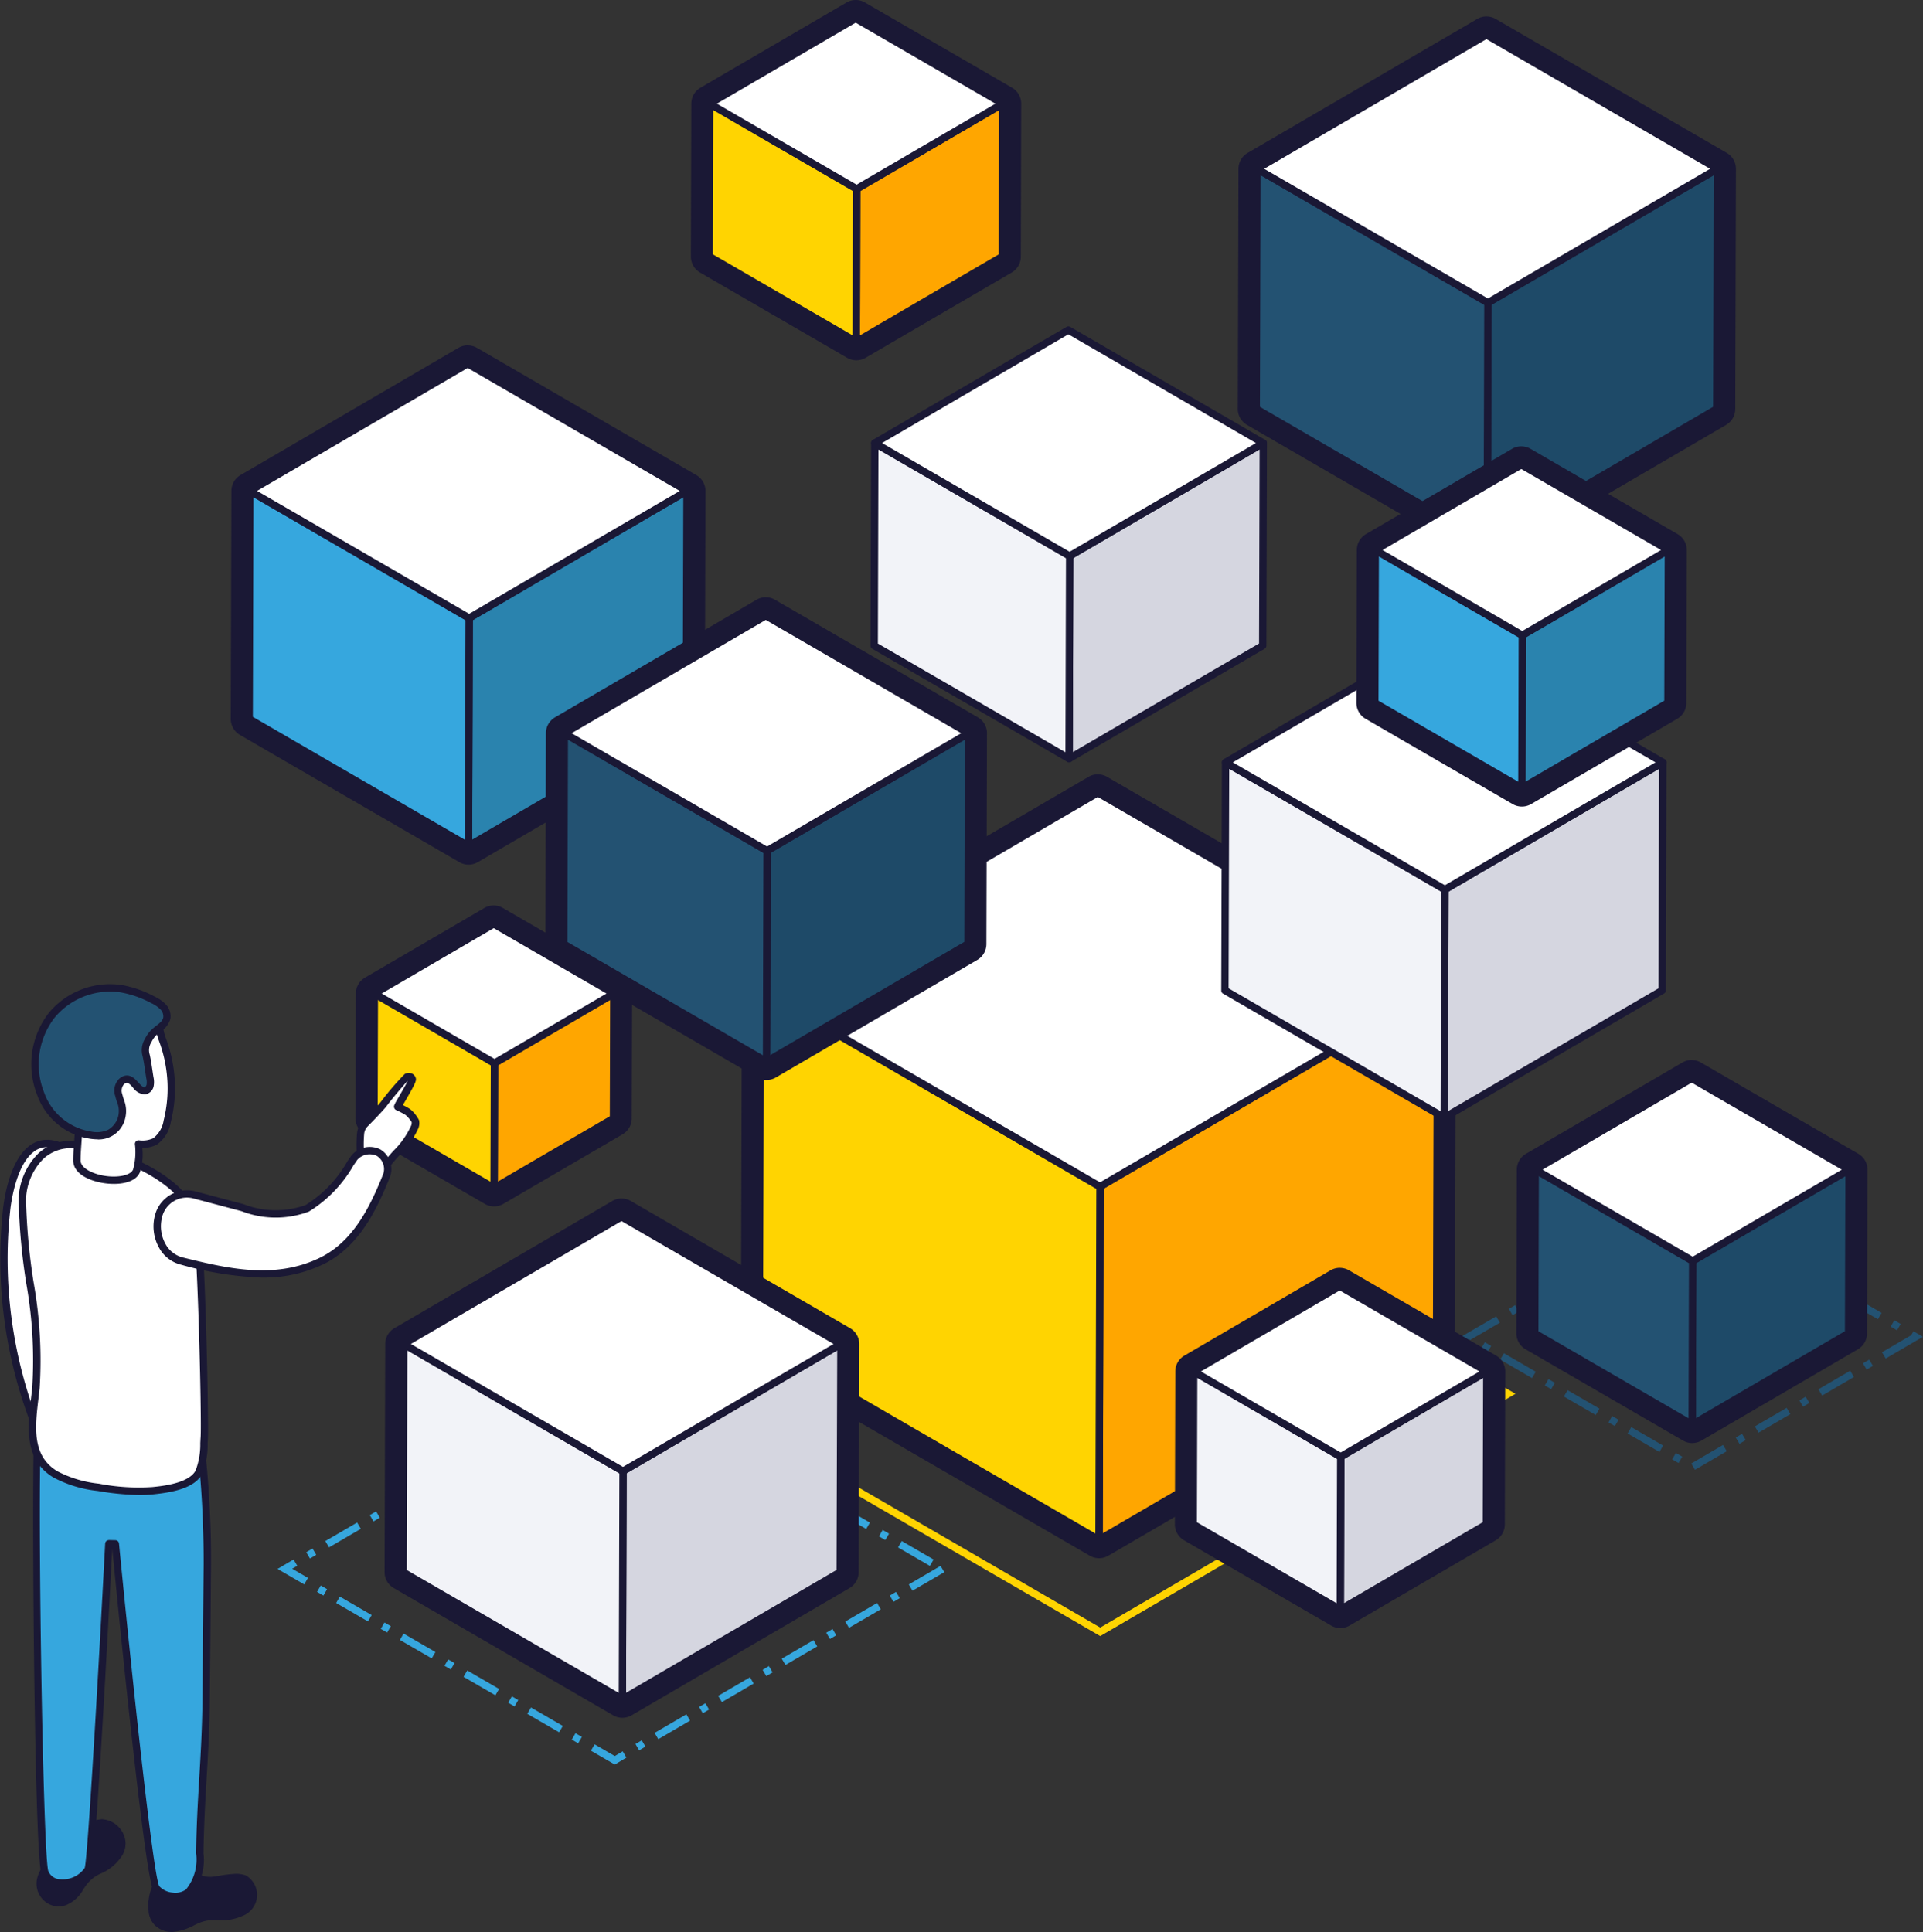
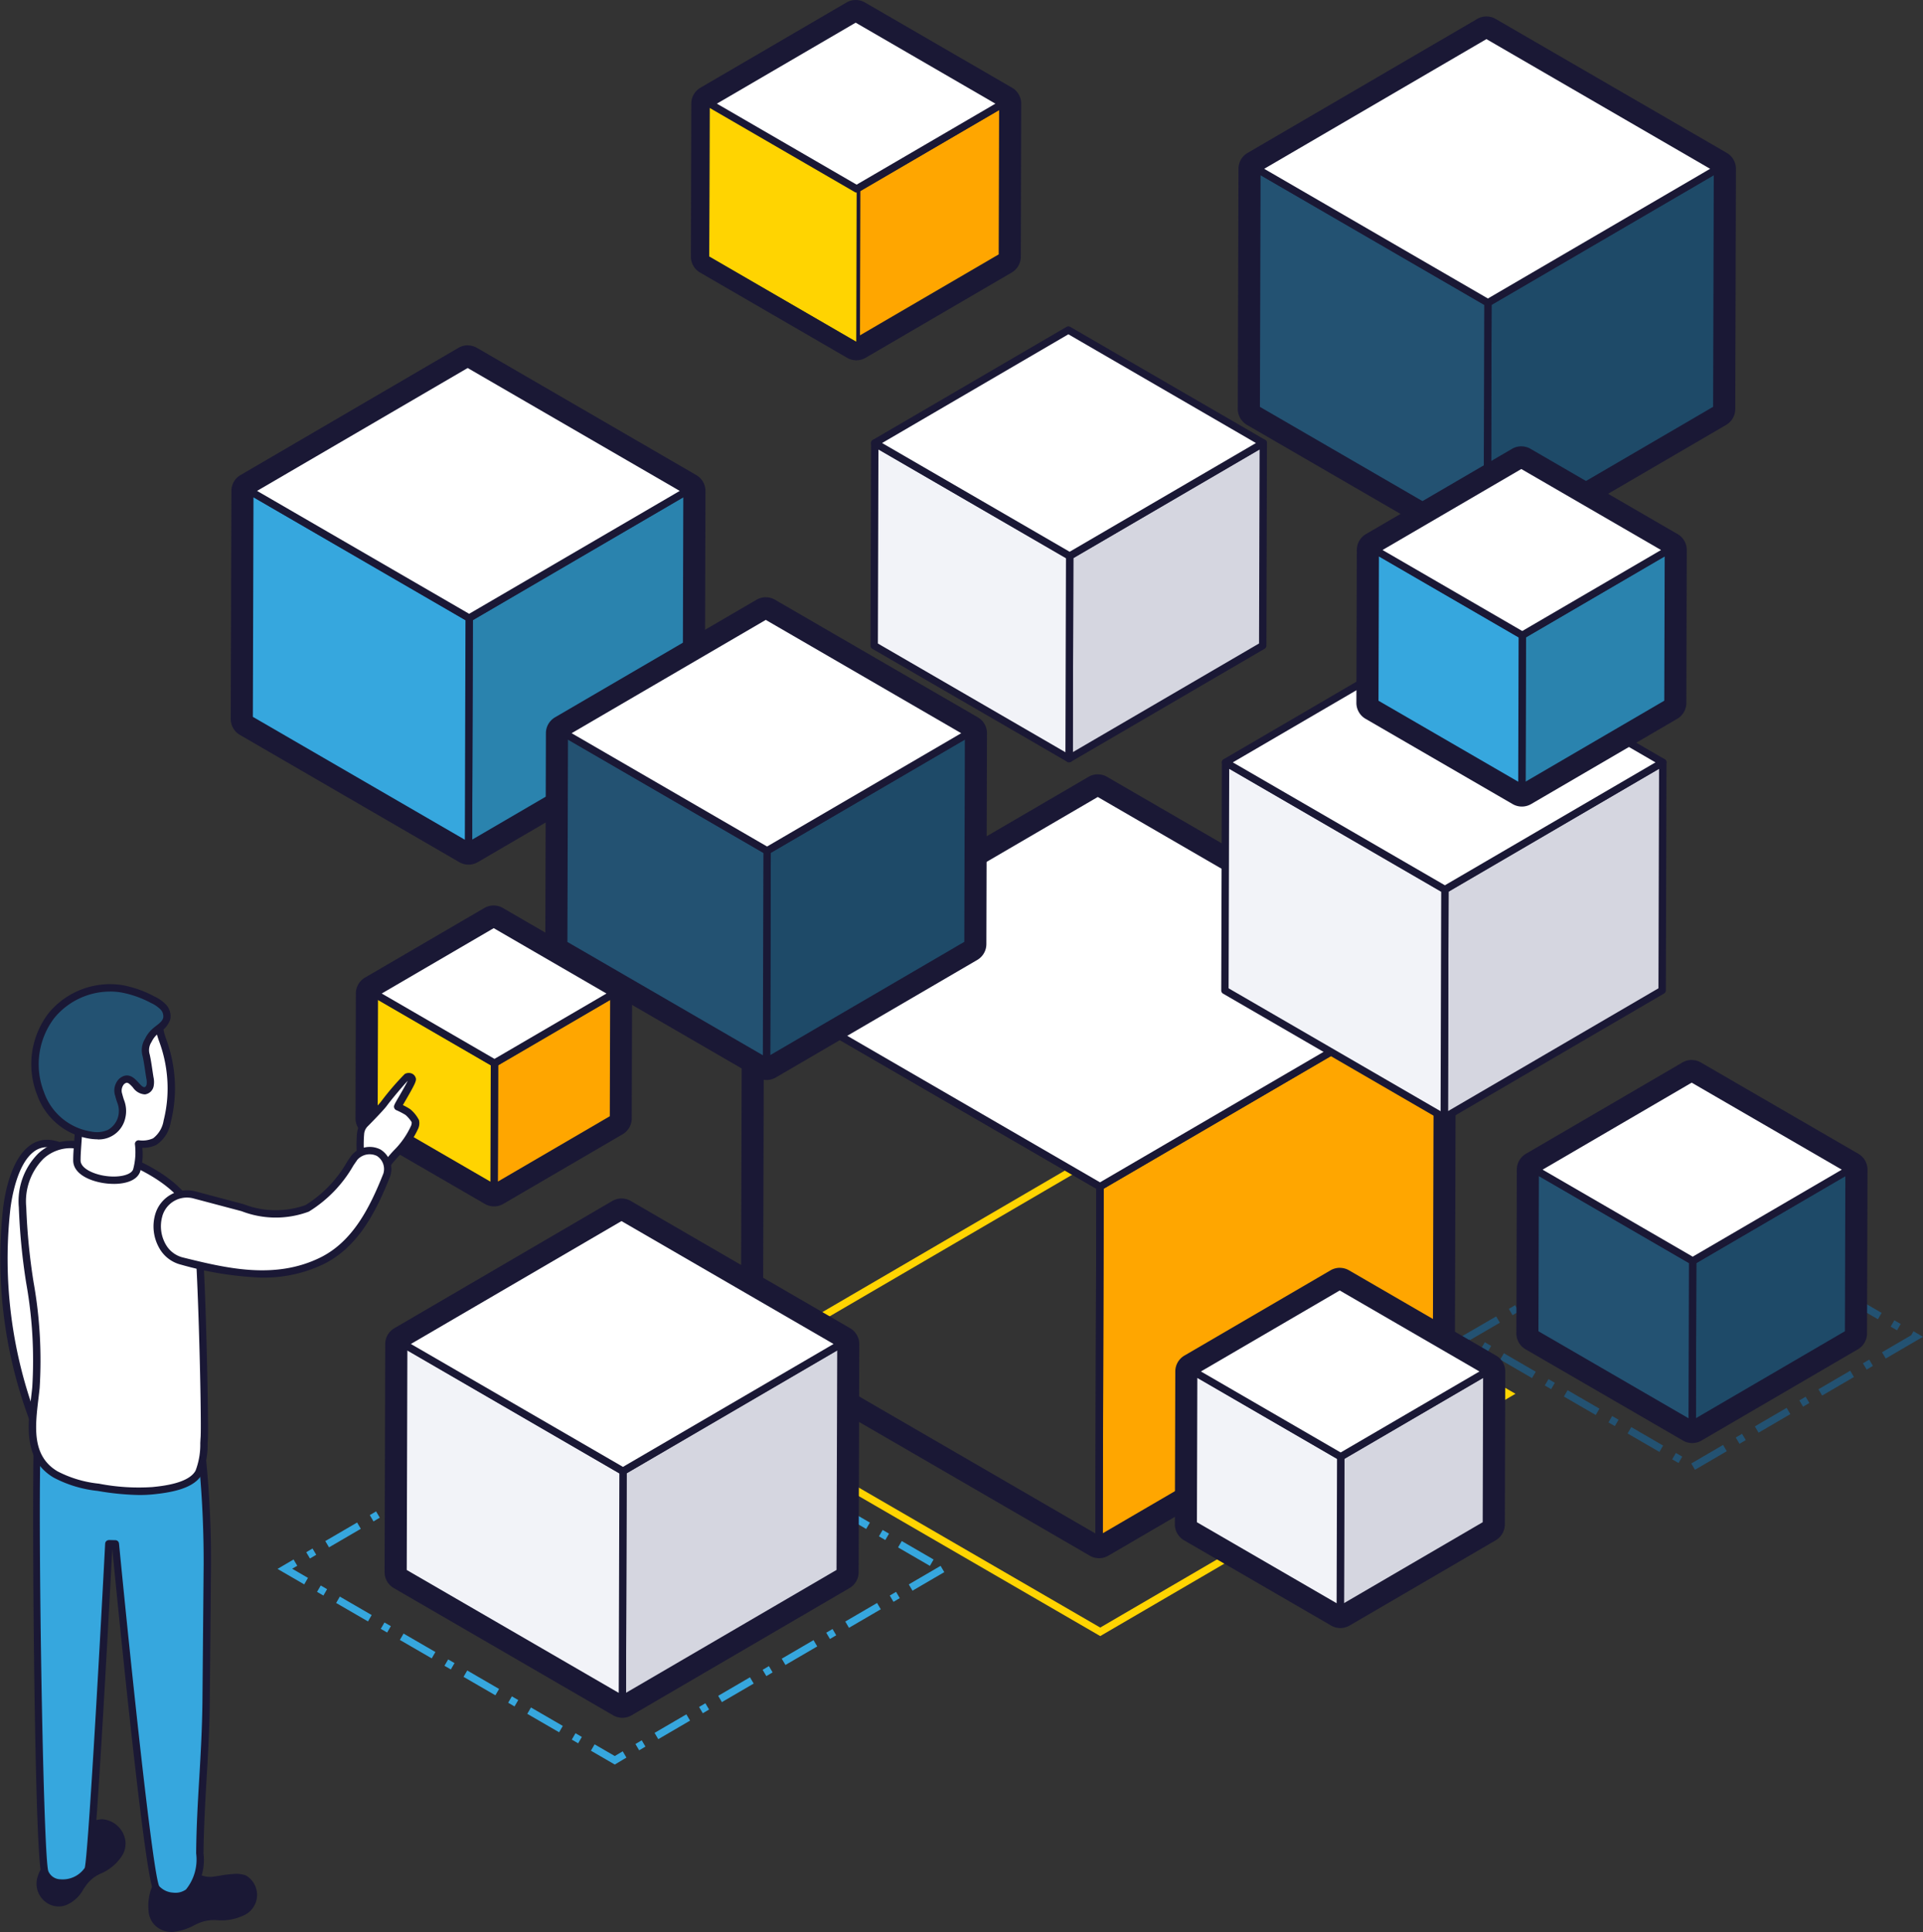
<svg xmlns="http://www.w3.org/2000/svg" id="icon-Tailored-Solutions" width="122.413" height="123" viewBox="0 0 122.413 123">
  <rect x="0" y="0" width="122.413" height="123" fill="#333333" stroke="none" />
  <defs>
    <clipPath id="clip-path">
      <rect id="Rectangle_574" data-name="Rectangle 574" width="122.413" height="123" fill="none" />
    </clipPath>
  </defs>
  <path id="Path_5498" data-name="Path 5498" d="M336.624,554.113l-.118-.068L310.02,538.689l26.433-15.427.118.068,26.486,15.357Zm-25.672-15.426,25.671,14.884,25.5-14.883L336.454,523.8Z" transform="translate(-266.585 -449.952)" fill="#ffd401" />
  <path id="Path_5499" data-name="Path 5499" d="M147.6,649.053l-1.519-.881.235-.405,1.283.744.507-.3.236.4Zm1.552-.906-.236-.4.4-.236.236.4Zm-3.883-.445-.405-.235.235-.406.405.235Zm5.1-.264-.236-.4,2.024-1.181.236.4ZM144.057,647l-2.027-1.175.235-.405,2.027,1.175Zm9.146-1.212-.236-.4.4-.237.236.4Zm-11.984-.434-.405-.235.235-.406.406.235Zm13.2-.275-.236-.4,2.024-1.181.236.4ZM140,644.646l-2.027-1.175.235-.406,2.027,1.176Zm17.248-1.223-.236-.4.4-.236.236.4ZM137.164,643l-.405-.235.235-.405.405.235Zm21.3-.286-.236-.4,2.024-1.181.236.4Zm-22.517-.419-2.027-1.175.235-.405,2.027,1.175Zm25.35-1.235-.236-.4.4-.236.236.4Zm-28.188-.411-.405-.235.235-.405.406.235Zm29.4-.3-.236-.4,2.024-1.181.236.4Zm-30.619-.407-2.027-1.175.235-.406,2.027,1.175Zm33.452-1.247-.236-.4.4-.236.236.4Zm-36.29-.4-.405-.235.235-.406.405.235Zm37.5-.31-.236-.4,2.024-1.181.236.4Zm-38.721-.4-1.7-.987,1.021-.6.236.4-.324.189,1.005.583Zm39.829-1.179-2.027-1.176.235-.405,2.027,1.175Zm-39.465-.471-.236-.4.4-.236.236.4Zm1.214-.709-.236-.4,2.024-1.181.236.4Zm35.412-.466-.405-.235.235-.406.406.235Zm-1.217-.705-2.027-1.175.236-.406,2.027,1.176Zm-31.363-.482-.236-.4.4-.236.236.4Zm1.214-.709-.236-.4,2.024-1.181.236.4Zm27.311-.455-.406-.235.235-.406.405.235Zm-1.217-.705-2.027-1.175.235-.406,2.027,1.176ZM136.3,631.22l-.236-.4.4-.236.236.4Zm1.214-.709-.236-.4,2.024-1.181.236.4Zm19.208-.443-.405-.235.235-.405.405.235Zm-1.216-.705-2.027-1.175.235-.406,2.027,1.175Zm-15.159-.505-.236-.4.4-.236.236.4Zm1.215-.709-.236-.4,2.024-1.181.236.4Zm11.107-.432-.406-.235.235-.405.406.235Zm-1.217-.705-2.027-1.175.235-.406,2.027,1.175Zm-7.057-.517-.236-.4.4-.236.236.4Zm1.214-.709-.236-.4,2.094-1.222.166.1-.134.229.086.148Zm3-.42-.405-.235.235-.405.405.235Z" transform="translate(-108.465 -536.714)" fill="#36a7de" />
  <path id="Path_5500" data-name="Path 5500" d="M677.215,563.737l.406.235.235-.405-.405-.235Zm1.216.266.236.4,2.024-1.181-.236-.4Zm2.833-1.654.236.4.4-.236-.236-.4Zm-6.887-.257,2.027,1.175.235-.405-2.027-1.175Zm-1.216-.705.406.235.235-.405-.406-.235Zm9.318.254.236.4,2.024-1.181-.236-.4Zm2.833-1.654.236.4.4-.236-.236-.4Zm-14.989-.246,2.027,1.175.235-.405-2.027-1.175Zm-1.216-.705.405.235.235-.405-.405-.235Zm17.419.242.236.4,2.024-1.181-.236-.4Zm2.833-1.653.236.4.4-.236-.236-.4Zm-23.091-.235,2.027,1.176.235-.406-2.027-1.175Zm-1.216-.7.406.235.235-.406-.405-.235Zm27.381-.854-1.86,1.085.236.4,2.372-1.384-.606-.352Zm-1.309-.545.405.235.235-.405-.406-.235Zm-27.36.652.477.277.075-.13.032.055,1.9-1.106-.236-.4Zm3.053-1.782.236.4.4-.236-.236-.4Zm21.469-.516,2.027,1.175.235-.405-2.027-1.175Zm-1.216-.705.405.235.235-.405-.406-.235Zm-19.039.513.236.4,2.024-1.181-.236-.4Zm2.833-1.654.236.4.4-.236-.236-.4Zm13.368-.5,2.027,1.175.235-.405-2.027-1.175Zm-1.216-.705.405.235.235-.405-.405-.235Zm-10.937.5.236.4,2.024-1.181-.236-.4Zm2.833-1.653.236.4.4-.236-.236-.4Zm5.265-.494,2.027,1.175.235-.406-2.027-1.175Zm-1.216-.705.405.235.235-.405-.405-.235Zm-2.835.49.236.4,2.024-1.181-.236-.4Z" transform="translate(-570.769 -470.83)" fill="#235272" />
  <path id="Path_5501" data-name="Path 5501" d="M778.864,531.514l-.029,10.421-9.957,5.811.029-10.421Z" transform="translate(-661.155 -457.048)" fill="#1e4a68" />
  <g id="Group_379" data-name="Group 379">
    <g id="Group_378" data-name="Group 378" clip-path="url(#clip-path)">
      <path id="Path_5502" data-name="Path 5502" d="M767.439,546.542a.23.23,0,0,1-.117-.031.234.234,0,0,1-.118-.2l.03-10.421a.234.234,0,0,1,.116-.2l9.957-5.811a.234.234,0,0,1,.352.2l-.03,10.421a.234.234,0,0,1-.116.2l-9.957,5.811a.236.236,0,0,1-.118.032m.263-10.521-.028,9.877,9.487-5.537.028-9.877Z" transform="translate(-659.718 -455.609)" fill="#1a1835" />
      <path id="Path_5503" data-name="Path 5503" d="M707.394,537.326l-.029,10.421-10.022-5.811.029-10.421Z" transform="translate(-599.643 -457.049)" fill="#235272" />
      <path id="Path_5504" data-name="Path 5504" d="M705.927,546.542a.235.235,0,0,1-.118-.032L695.788,540.7a.234.234,0,0,1-.117-.2l.029-10.421a.234.234,0,0,1,.352-.2l10.022,5.81a.234.234,0,0,1,.117.2l-.03,10.421a.234.234,0,0,1-.234.234m-9.788-6.18,9.554,5.54.028-9.88-9.554-5.539Z" transform="translate(-598.206 -455.61)" fill="#1a1835" />
      <path id="Path_5505" data-name="Path 5505" d="M717.531,495.848l-9.957,5.811-10.022-5.811,9.957-5.811Z" transform="translate(-599.823 -421.382)" fill="#fff" />
      <path id="Path_5506" data-name="Path 5506" d="M706.138,500.454a.233.233,0,0,1-.118-.032L696,494.612a.234.234,0,0,1,0-.405l9.957-5.811a.235.235,0,0,1,.236,0l10.022,5.811a.234.234,0,0,1,0,.405l-9.957,5.811a.236.236,0,0,1-.118.032m-9.556-6.046,9.555,5.54,9.491-5.539-9.556-5.54Z" transform="translate(-598.386 -419.943)" fill="#1a1835" />
      <path id="Path_5507" data-name="Path 5507" d="M700.139,482.848l10.022,5.811-.029,10.421-9.957,5.811-10.022-5.811.029-10.421Zm0-1.172a1.171,1.171,0,0,0-.591.16l-9.957,5.811a1.172,1.172,0,0,0-.581,1.009l-.029,10.421a1.172,1.172,0,0,0,.584,1.017l10.022,5.811a1.171,1.171,0,0,0,1.178,0l9.957-5.811a1.171,1.171,0,0,0,.581-1.009l.03-10.421a1.172,1.172,0,0,0-.584-1.017l-10.022-5.811a1.174,1.174,0,0,0-.588-.158" transform="translate(-592.453 -414.192)" fill="#1a1835" />
      <path id="Path_5508" data-name="Path 5508" d="M520.9,449.717l-.064,22.485L499.349,484.74l.064-22.485Z" transform="translate(-429.389 -386.71)" fill="#ffa600" />
      <path id="Path_5509" data-name="Path 5509" d="M497.91,483.537a.234.234,0,0,1-.234-.235l.064-22.485a.234.234,0,0,1,.116-.2l21.484-12.538a.234.234,0,0,1,.352.2l-.063,22.485a.234.234,0,0,1-.116.2L498.029,483.5a.234.234,0,0,1-.118.032m.3-22.584-.062,21.941,21.015-12.264.062-21.941Z" transform="translate(-427.95 -385.273)" fill="#1a1835" />
-       <path id="Path_5510" data-name="Path 5510" d="M366.69,462.257l-.064,22.485L345,472.2l.064-22.485Z" transform="translate(-296.666 -386.713)" fill="#ffd401" />
      <path id="Path_5511" data-name="Path 5511" d="M365.19,483.537a.234.234,0,0,1-.118-.031l-21.624-12.537a.234.234,0,0,1-.117-.2l.063-22.485a.234.234,0,0,1,.352-.2l21.624,12.538a.235.235,0,0,1,.117.2l-.063,22.485a.234.234,0,0,1-.234.234M343.8,470.63,364.957,482.9l.062-21.944-21.157-12.266Z" transform="translate(-295.23 -385.273)" fill="#1a1835" />
      <path id="Path_5512" data-name="Path 5512" d="M388.564,372.764,367.08,385.3l-21.625-12.538,21.484-12.538Z" transform="translate(-297.056 -309.757)" fill="#fff" />
      <path id="Path_5513" data-name="Path 5513" d="M365.642,384.1a.236.236,0,0,1-.118-.031L343.9,371.529a.234.234,0,0,1,0-.405l21.484-12.538a.234.234,0,0,1,.236,0l21.624,12.538a.234.234,0,0,1,0,.405L365.76,384.066a.234.234,0,0,1-.118.032m-21.159-12.773,21.158,12.267,21.018-12.266L365.5,359.059Z" transform="translate(-295.618 -308.319)" fill="#1a1835" />
      <path id="Path_5514" data-name="Path 5514" d="M359.359,353.036l21.625,12.538-.064,22.485L359.436,400.6l-21.625-12.537.064-22.485Zm0-1.172a1.172,1.172,0,0,0-.591.16l-21.484,12.538a1.172,1.172,0,0,0-.581,1.009l-.063,22.485a1.171,1.171,0,0,0,.584,1.017l21.625,12.538a1.171,1.171,0,0,0,1.178,0l21.484-12.538a1.172,1.172,0,0,0,.581-1.009l.063-22.485a1.171,1.171,0,0,0-.584-1.017l-21.624-12.538a1.174,1.174,0,0,0-.588-.158" transform="translate(-289.476 -302.567)" fill="#1a1835" />
      <path id="Path_5515" data-name="Path 5515" d="M498.116,201.321l-.037,12.9-12.326,7.193.036-12.9Z" transform="translate(-417.699 -173.115)" fill="#d5d6e0" />
      <path id="Path_5516" data-name="Path 5516" d="M484.317,220.209a.235.235,0,0,1-.234-.235l.036-12.9a.234.234,0,0,1,.116-.2l12.325-7.193a.234.234,0,0,1,.353.2l-.036,12.9a.234.234,0,0,1-.116.2l-12.325,7.193a.233.233,0,0,1-.118.032m.27-13-.035,12.356,11.856-6.919.035-12.356Z" transform="translate(-416.262 -171.676)" fill="#1a1835" />
      <path id="Path_5517" data-name="Path 5517" d="M409.648,208.515l-.036,12.9-12.406-7.193.036-12.9Z" transform="translate(-341.556 -173.116)" fill="#f2f3f8" />
      <path id="Path_5518" data-name="Path 5518" d="M408.172,220.21a.232.232,0,0,1-.118-.032l-12.406-7.193a.235.235,0,0,1-.117-.2l.036-12.9a.234.234,0,0,1,.352-.2l12.406,7.193a.235.235,0,0,1,.117.2l-.036,12.9a.234.234,0,0,1-.234.234M396,212.648l11.938,6.922.035-12.359-11.938-6.922Z" transform="translate(-340.116 -171.678)" fill="#1a1835" />
      <path id="Path_5519" data-name="Path 5519" d="M422.2,157.173l-12.326,7.193-12.406-7.193,12.326-7.193Z" transform="translate(-341.778 -128.967)" fill="#fff" />
      <path id="Path_5520" data-name="Path 5520" d="M408.431,163.161a.236.236,0,0,1-.118-.032l-12.406-7.193a.234.234,0,0,1,0-.405l12.325-7.193a.233.233,0,0,1,.236,0l12.406,7.193a.234.234,0,0,1,0,.405l-12.325,7.193a.234.234,0,0,1-.118.032m-11.94-7.428,11.939,6.923,11.86-6.922-11.94-6.923Z" transform="translate(-340.34 -127.528)" fill="#1a1835" />
      <path id="Path_5521" data-name="Path 5521" d="M232.109,451.458l-.022,7.949-7.6,4.432.023-7.949Z" transform="translate(-193.04 -388.208)" fill="#ffa600" />
      <path id="Path_5522" data-name="Path 5522" d="M223.054,462.636a.232.232,0,0,1-.117-.031.234.234,0,0,1-.117-.2l.022-7.949a.234.234,0,0,1,.116-.2l7.6-4.433a.234.234,0,0,1,.352.2l-.022,7.949a.234.234,0,0,1-.116.2l-7.595,4.433a.233.233,0,0,1-.118.032m.256-8.049-.021,7.406,7.126-4.159.021-7.406Z" transform="translate(-191.602 -386.769)" fill="#1a1835" />
      <path id="Path_5523" data-name="Path 5523" d="M177.593,455.892l-.022,7.949-7.645-4.432.022-7.949Z" transform="translate(-146.119 -388.209)" fill="#ffd401" />
      <path id="Path_5524" data-name="Path 5524" d="M176.134,462.635a.233.233,0,0,1-.118-.032l-7.645-4.432a.235.235,0,0,1-.117-.2l.022-7.949a.235.235,0,0,1,.352-.2l7.645,4.433a.235.235,0,0,1,.117.2l-.022,7.949a.235.235,0,0,1-.234.234m-7.41-4.8,7.177,4.161.021-7.408-7.177-4.161Z" transform="translate(-144.682 -386.769)" fill="#1a1835" />
      <path id="Path_5525" data-name="Path 5525" d="M185.326,424.253l-7.6,4.433-7.645-4.432,7.6-4.433Z" transform="translate(-146.257 -361.002)" fill="#fff" />
      <path id="Path_5526" data-name="Path 5526" d="M176.293,427.482a.234.234,0,0,1-.118-.032l-7.645-4.432a.234.234,0,0,1,0-.405l7.6-4.432a.234.234,0,0,1,.236,0l7.645,4.433a.234.234,0,0,1,0,.405l-7.595,4.433a.237.237,0,0,1-.118.032m-7.179-4.667,7.178,4.162,7.129-4.161-7.178-4.162Z" transform="translate(-144.819 -359.565)" fill="#1a1835" />
      <path id="Path_5527" data-name="Path 5527" d="M170.353,412.63,178,417.062l-.023,7.949-7.6,4.432-7.645-4.432.023-7.949Zm0-1.172a1.17,1.17,0,0,0-.591.16l-7.6,4.433a1.172,1.172,0,0,0-.581,1.009l-.022,7.949a1.171,1.171,0,0,0,.584,1.017l7.645,4.432a1.172,1.172,0,0,0,1.178,0l7.595-4.433a1.171,1.171,0,0,0,.581-1.009l.023-7.949a1.172,1.172,0,0,0-.584-1.017l-7.645-4.433a1.175,1.175,0,0,0-.588-.158" transform="translate(-138.928 -353.812)" fill="#1a1835" />
      <path id="Path_5528" data-name="Path 5528" d="M670.128,346.457l-.041,14.518-13.872,8.1.041-14.519Z" transform="translate(-564.278 -297.918)" fill="#d5d6e0" />
      <path id="Path_5529" data-name="Path 5529" d="M654.777,367.867a.234.234,0,0,1-.235-.235l.041-14.519a.234.234,0,0,1,.116-.2l13.872-8.1a.234.234,0,0,1,.352.2l-.041,14.519a.234.234,0,0,1-.116.2l-13.872,8.1a.233.233,0,0,1-.118.032m.275-14.618-.039,13.975,13.4-7.822.039-13.975Z" transform="translate(-562.839 -296.479)" fill="#1a1835" />
      <path id="Path_5530" data-name="Path 5530" d="M570.558,354.554l-.041,14.519-13.963-8.1.041-14.518Z" transform="translate(-478.58 -297.919)" fill="#f2f3f8" />
      <path id="Path_5531" data-name="Path 5531" d="M569.079,367.868a.236.236,0,0,1-.118-.032L555,359.741a.235.235,0,0,1-.117-.2l.041-14.519a.234.234,0,0,1,.352-.2l13.963,8.1a.235.235,0,0,1,.117.2l-.041,14.518a.234.234,0,0,1-.234.234M555.351,359.4l13.495,7.824.039-13.978-13.495-7.824Z" transform="translate(-477.142 -296.48)" fill="#1a1835" />
      <path id="Path_5532" data-name="Path 5532" d="M584.682,296.768l-13.872,8.1-13.963-8.1,13.872-8.1Z" transform="translate(-478.831 -248.229)" fill="#fff" />
      <path id="Path_5533" data-name="Path 5533" d="M569.372,303.659a.237.237,0,0,1-.118-.031l-13.963-8.1a.235.235,0,0,1,0-.405l13.872-8.1a.233.233,0,0,1,.236,0l13.963,8.1a.234.234,0,0,1,0,.4l-13.872,8.1a.237.237,0,0,1-.118.032m-13.5-8.33,13.5,7.825,13.406-7.824-13.5-7.825Z" transform="translate(-477.394 -246.789)" fill="#1a1835" />
      <path id="Path_5534" data-name="Path 5534" d="M226.783,223.07l-.041,14.519-13.872,8.1.041-14.519Z" transform="translate(-183.046 -191.817)" fill="#2a83ae" />
      <path id="Path_5535" data-name="Path 5535" d="M211.432,244.48a.234.234,0,0,1-.234-.235l.041-14.519a.234.234,0,0,1,.116-.2l13.872-8.1a.234.234,0,0,1,.352.2l-.041,14.518a.234.234,0,0,1-.116.2l-13.872,8.1a.234.234,0,0,1-.118.032m.275-14.618-.04,13.975,13.4-7.822.039-13.975Z" transform="translate(-181.609 -190.379)" fill="#1a1835" />
      <path id="Path_5536" data-name="Path 5536" d="M127.213,231.168l-.041,14.519-13.963-8.1.041-14.518Z" transform="translate(-97.348 -191.819)" fill="#36a7de" />
      <path id="Path_5537" data-name="Path 5537" d="M125.734,244.481a.236.236,0,0,1-.118-.032l-13.963-8.1a.235.235,0,0,1-.117-.2l.041-14.518a.235.235,0,0,1,.352-.2l13.963,8.1a.234.234,0,0,1,.117.2l-.041,14.518a.234.234,0,0,1-.234.234m-13.728-8.465,13.495,7.824.04-13.978-13.495-7.824Z" transform="translate(-95.91 -190.38)" fill="#1a1835" />
      <path id="Path_5538" data-name="Path 5538" d="M141.337,173.383l-13.872,8.1-13.963-8.1,13.872-8.1Z" transform="translate(-97.601 -142.13)" fill="#fff" />
      <path id="Path_5539" data-name="Path 5539" d="M126.026,180.274a.233.233,0,0,1-.118-.032l-13.963-8.1a.234.234,0,0,1,0-.405l13.872-8.1a.234.234,0,0,1,.236,0l13.963,8.1a.234.234,0,0,1,0,.405l-13.872,8.1a.233.233,0,0,1-.118.032m-13.5-8.33,13.5,7.825,13.406-7.824-13.5-7.825Z" transform="translate(-96.161 -140.691)" fill="#1a1835" />
      <path id="Path_5540" data-name="Path 5540" d="M119.931,158.095l13.963,8.1-.041,14.519-13.872,8.1-13.963-8.1.041-14.518Zm0-1.172a1.168,1.168,0,0,0-.59.16l-13.872,8.1a1.172,1.172,0,0,0-.581,1.009l-.041,14.518a1.172,1.172,0,0,0,.584,1.017l13.963,8.1a1.172,1.172,0,0,0,1.178,0l13.872-8.1a1.172,1.172,0,0,0,.581-1.008l.041-14.518a1.172,1.172,0,0,0-.584-1.017l-13.963-8.1a1.171,1.171,0,0,0-.588-.158" transform="translate(-90.158 -134.938)" fill="#1a1835" />
      <path id="Path_5541" data-name="Path 5541" d="M690.408,76.706,690.365,92l-14.612,8.527.043-15.292Z" transform="translate(-581.078 -65.959)" fill="#1e4a68" />
      <path id="Path_5542" data-name="Path 5542" d="M674.315,99.321a.234.234,0,0,1-.234-.235l.043-15.293a.233.233,0,0,1,.116-.2l14.612-8.528a.234.234,0,0,1,.352.2l-.043,15.292a.234.234,0,0,1-.116.2l-14.612,8.527a.235.235,0,0,1-.118.032m.277-15.392-.042,14.749,14.142-8.253.042-14.749Z" transform="translate(-579.64 -64.52)" fill="#1a1835" />
      <path id="Path_5543" data-name="Path 5543" d="M585.528,85.235l-.043,15.292L570.777,92l.043-15.292Z" transform="translate(-490.81 -65.961)" fill="#235272" />
      <path id="Path_5544" data-name="Path 5544" d="M584.048,99.322a.236.236,0,0,1-.117-.032l-14.708-8.527a.235.235,0,0,1-.117-.2l.043-15.292a.235.235,0,0,1,.352-.2l14.707,8.527a.235.235,0,0,1,.117.2l-.043,15.292a.234.234,0,0,1-.234.234m-14.472-8.9,14.239,8.256.041-14.752-14.239-8.256Z" transform="translate(-489.373 -64.521)" fill="#1a1835" />
      <path id="Path_5545" data-name="Path 5545" d="M600.4,24.368,585.792,32.9l-14.707-8.527L585.7,15.841Z" transform="translate(-491.075 -13.621)" fill="#fff" />
      <path id="Path_5546" data-name="Path 5546" d="M584.355,31.691a.236.236,0,0,1-.117-.031l-14.707-8.527a.235.235,0,0,1,0-.405L584.142,14.2a.235.235,0,0,1,.236,0l14.707,8.527a.234.234,0,0,1,0,.405L584.473,31.66a.236.236,0,0,1-.118.032m-14.241-8.762,14.24,8.257L598.5,22.93,584.26,14.673Z" transform="translate(-489.638 -12.183)" fill="#1a1835" />
      <path id="Path_5547" data-name="Path 5547" d="M578.241,8.651l14.707,8.527-.043,15.293L578.294,41l-14.707-8.527.043-15.293Zm0-1.172a1.171,1.171,0,0,0-.591.16l-14.612,8.528a1.171,1.171,0,0,0-.581,1.009l-.043,15.292A1.171,1.171,0,0,0,563,33.484l14.708,8.527a1.172,1.172,0,0,0,1.178,0L593.5,33.483a1.172,1.172,0,0,0,.581-1.009l.043-15.293a1.172,1.172,0,0,0-.584-1.017L578.829,7.637a1.172,1.172,0,0,0-.587-.158" transform="translate(-483.619 -6.431)" fill="#1a1835" />
      <path id="Path_5548" data-name="Path 5548" d="M361.128,333.174,361.09,346.6l-12.824,7.484.038-13.422Z" transform="translate(-299.472 -286.496)" fill="#1e4a68" />
      <path id="Path_5549" data-name="Path 5549" d="M346.826,352.877a.234.234,0,0,1-.234-.235l.038-13.422a.234.234,0,0,1,.116-.2l12.825-7.484a.234.234,0,0,1,.353.2l-.038,13.422a.234.234,0,0,1-.116.2l-12.825,7.485a.234.234,0,0,1-.118.032m.272-13.522-.036,12.879,12.355-7.211.036-12.879Z" transform="translate(-298.034 -285.057)" fill="#1a1835" />
      <path id="Path_5550" data-name="Path 5550" d="M269.075,340.66l-.038,13.422L256.128,346.6l.038-13.422Z" transform="translate(-220.244 -286.497)" fill="#235272" />
      <path id="Path_5551" data-name="Path 5551" d="M267.6,352.878a.232.232,0,0,1-.118-.032l-12.909-7.484a.235.235,0,0,1-.117-.2l.038-13.422a.234.234,0,0,1,.352-.2l12.908,7.484a.234.234,0,0,1,.117.2l-.038,13.422a.234.234,0,0,1-.234.234m-12.674-7.853,12.441,7.213.036-12.881-12.441-7.213Z" transform="translate(-218.805 -285.058)" fill="#1a1835" />
      <path id="Path_5552" data-name="Path 5552" d="M282.132,287.238l-12.825,7.484L256.4,287.238l12.825-7.485Z" transform="translate(-220.476 -240.559)" fill="#fff" />
      <path id="Path_5553" data-name="Path 5553" d="M267.869,293.518a.237.237,0,0,1-.118-.032L254.843,286a.234.234,0,0,1,0-.405l12.825-7.485a.234.234,0,0,1,.236,0l12.909,7.484a.234.234,0,0,1,0,.405l-12.825,7.485a.236.236,0,0,1-.118.032M255.426,285.8l12.442,7.214,12.359-7.213-12.442-7.214Z" transform="translate(-219.038 -239.121)" fill="#1a1835" />
      <path id="Path_5554" data-name="Path 5554" d="M261.8,272.563l12.909,7.484-.038,13.422-12.824,7.484-12.909-7.484.038-13.422Zm0-1.172a1.171,1.171,0,0,0-.591.16l-12.825,7.485a1.171,1.171,0,0,0-.581,1.008l-.038,13.422a1.171,1.171,0,0,0,.584,1.017l12.909,7.484a1.17,1.17,0,0,0,1.178,0l12.825-7.484a1.171,1.171,0,0,0,.581-1.009l.038-13.422a1.172,1.172,0,0,0-.584-1.017l-12.909-7.484a1.172,1.172,0,0,0-.588-.158" transform="translate(-213.052 -233.368)" fill="#1a1835" />
      <path id="Path_5555" data-name="Path 5555" d="M398.376,47.1l-.027,9.734-9.3,5.428.027-9.734Z" transform="translate(-334.541 -40.504)" fill="#ffa600" />
      <path id="Path_5556" data-name="Path 5556" d="M387.608,61.063a.234.234,0,0,1-.234-.235l.028-9.734a.234.234,0,0,1,.116-.2l9.3-5.428a.234.234,0,0,1,.353.2l-.028,9.734a.235.235,0,0,1-.116.2l-9.3,5.428a.235.235,0,0,1-.118.032m.262-9.833-.026,9.19,8.831-5.154.026-9.19Z" transform="translate(-333.102 -39.067)" fill="#1a1835" />
      <path id="Path_5557" data-name="Path 5557" d="M331.619,52.532l-.027,9.734-9.361-5.428.027-9.734Z" transform="translate(-277.085 -40.505)" fill="#ffd401" />
-       <path id="Path_5558" data-name="Path 5558" d="M330.154,61.063a.236.236,0,0,1-.118-.032L320.676,55.6a.235.235,0,0,1-.117-.2l.027-9.734a.234.234,0,0,1,.352-.2l9.361,5.428a.235.235,0,0,1,.117.2l-.028,9.734a.234.234,0,0,1-.118.2.238.238,0,0,1-.117.031m-9.126-5.8,8.893,5.156.026-9.193-8.893-5.156Z" transform="translate(-275.648 -39.067)" fill="#1a1835" />
      <path id="Path_5559" data-name="Path 5559" d="M341.088,13.79l-9.3,5.428-9.361-5.428,9.3-5.428Z" transform="translate(-277.253 -7.191)" fill="#fff" />
      <path id="Path_5560" data-name="Path 5560" d="M330.35,18.014a.235.235,0,0,1-.118-.032l-9.361-5.428a.234.234,0,0,1,0-.405l9.3-5.428a.234.234,0,0,1,.236,0l9.362,5.428a.234.234,0,0,1,0,.405l-9.3,5.428a.233.233,0,0,1-.118.032m-8.9-5.663,8.895,5.157,8.835-5.156-8.895-5.157Z" transform="translate(-275.816 -5.752)" fill="#1a1835" />
      <path id="Path_5561" data-name="Path 5561" d="M324.368,1.172,333.729,6.6l-.028,9.734-9.3,5.428-9.361-5.428.027-9.734Zm0-1.172a1.17,1.17,0,0,0-.591.16l-9.3,5.428A1.172,1.172,0,0,0,313.9,6.6l-.027,9.734a1.171,1.171,0,0,0,.584,1.017l9.361,5.428a1.172,1.172,0,0,0,1.178,0l9.3-5.428a1.171,1.171,0,0,0,.581-1.008L334.9,6.6a1.171,1.171,0,0,0-.584-1.017L324.955.158A1.172,1.172,0,0,0,324.368,0" transform="translate(-269.894)" fill="#1a1835" />
      <path id="Path_5562" data-name="Path 5562" d="M700.8,249.922l-.027,9.734-9.3,5.428.027-9.734Z" transform="translate(-594.592 -214.907)" fill="#2a83ae" />
      <path id="Path_5563" data-name="Path 5563" d="M690.028,263.879a.235.235,0,0,1-.234-.235l.028-9.734a.234.234,0,0,1,.116-.2l9.3-5.428a.234.234,0,0,1,.353.2l-.028,9.734a.234.234,0,0,1-.116.2l-9.3,5.428a.232.232,0,0,1-.118.032m.261-9.834-.026,9.19,8.831-5.154.026-9.191Z" transform="translate(-593.152 -213.468)" fill="#1a1835" />
      <path id="Path_5564" data-name="Path 5564" d="M634.039,255.35l-.027,9.734-9.361-5.428.027-9.734Z" transform="translate(-537.136 -214.908)" fill="#36a7de" />
      <path id="Path_5565" data-name="Path 5565" d="M632.574,263.881a.235.235,0,0,1-.118-.032l-9.361-5.428a.235.235,0,0,1-.117-.2l.028-9.734a.234.234,0,0,1,.352-.2l9.361,5.427a.234.234,0,0,1,.117.2l-.027,9.734a.235.235,0,0,1-.234.234m-9.126-5.8,8.894,5.156.025-9.193-8.893-5.156Z" transform="translate(-535.697 -213.47)" fill="#1a1835" />
      <path id="Path_5566" data-name="Path 5566" d="M643.508,216.607l-9.3,5.428-9.361-5.428,9.3-5.428Z" transform="translate(-537.304 -181.593)" fill="#fff" />
      <path id="Path_5567" data-name="Path 5567" d="M632.77,220.832a.234.234,0,0,1-.117-.032l-9.361-5.427a.235.235,0,0,1,0-.405l9.3-5.428a.234.234,0,0,1,.236,0l9.361,5.428a.234.234,0,0,1,0,.405l-9.3,5.428a.232.232,0,0,1-.118.032m-8.895-5.662,8.894,5.157,8.835-5.156-8.895-5.157Z" transform="translate(-535.867 -180.155)" fill="#1a1835" />
      <path id="Path_5568" data-name="Path 5568" d="M626.788,203.989l9.361,5.428-.027,9.734-9.3,5.428-9.361-5.428.028-9.734Zm0-1.172a1.17,1.17,0,0,0-.591.16l-9.3,5.428a1.171,1.171,0,0,0-.581,1.009l-.028,9.734a1.171,1.171,0,0,0,.584,1.017l9.361,5.428a1.172,1.172,0,0,0,1.178,0l9.3-5.428a1.172,1.172,0,0,0,.581-1.009l.027-9.734a1.171,1.171,0,0,0-.584-1.017l-9.361-5.428a1.171,1.171,0,0,0-.588-.158" transform="translate(-529.944 -174.402)" fill="#1a1835" />
      <path id="Path_5569" data-name="Path 5569" d="M296.672,610.764l-.041,14.519-13.872,8.1.041-14.518Z" transform="translate(-243.143 -525.194)" fill="#d5d6e0" />
      <path id="Path_5570" data-name="Path 5570" d="M281.32,632.175a.235.235,0,0,1-.234-.235l.041-14.518a.235.235,0,0,1,.116-.2l13.872-8.1a.234.234,0,0,1,.353.2l-.041,14.518a.234.234,0,0,1-.116.2l-13.872,8.1a.232.232,0,0,1-.118.032m.275-14.618-.04,13.975,13.4-7.822L295,609.735Z" transform="translate(-241.705 -523.757)" fill="#1a1835" />
      <path id="Path_5571" data-name="Path 5571" d="M197.1,618.861l-.041,14.518-13.963-8.1.041-14.518Z" transform="translate(-157.445 -525.196)" fill="#f2f3f8" />
      <path id="Path_5572" data-name="Path 5572" d="M195.623,632.176a.233.233,0,0,1-.118-.032l-13.963-8.1a.234.234,0,0,1-.117-.2l.041-14.518a.234.234,0,0,1,.352-.2l13.963,8.1a.235.235,0,0,1,.117.2l-.041,14.518a.235.235,0,0,1-.234.234M181.9,623.711l13.495,7.824.04-13.978-13.495-7.824Z" transform="translate(-156.008 -523.758)" fill="#1a1835" />
      <path id="Path_5573" data-name="Path 5573" d="M211.226,561.076l-13.872,8.1-13.963-8.1,13.872-8.1Z" transform="translate(-157.698 -475.507)" fill="#fff" />
      <path id="Path_5574" data-name="Path 5574" d="M195.915,567.968a.238.238,0,0,1-.118-.031l-13.963-8.1a.235.235,0,0,1,0-.405l13.872-8.1a.234.234,0,0,1,.236,0l13.963,8.1a.234.234,0,0,1,0,.4l-13.872,8.1a.235.235,0,0,1-.118.032m-13.5-8.331,13.5,7.825,13.406-7.824-13.5-7.825Z" transform="translate(-156.259 -474.069)" fill="#1a1835" />
      <path id="Path_5575" data-name="Path 5575" d="M189.821,545.789l13.963,8.1-.041,14.518-13.872,8.1-13.963-8.1.041-14.518Zm0-1.172a1.172,1.172,0,0,0-.591.16l-13.872,8.1a1.171,1.171,0,0,0-.581,1.008l-.041,14.518a1.172,1.172,0,0,0,.584,1.017l13.963,8.1a1.171,1.171,0,0,0,1.178,0l13.872-8.1a1.171,1.171,0,0,0,.581-1.009l.041-14.518a1.172,1.172,0,0,0-.584-1.017l-13.963-8.1a1.173,1.173,0,0,0-.588-.158" transform="translate(-150.255 -468.316)" fill="#1a1835" />
      <path id="Path_5576" data-name="Path 5576" d="M618.314,623.224l-.027,9.734-9.3,5.428.027-9.734Z" transform="translate(-523.666 -535.909)" fill="#d5d6e0" />
      <path id="Path_5577" data-name="Path 5577" d="M607.548,637.182a.234.234,0,0,1-.234-.235l.027-9.734a.234.234,0,0,1,.116-.2l9.3-5.428a.234.234,0,0,1,.352.2l-.028,9.734a.235.235,0,0,1-.116.2l-9.3,5.428a.234.234,0,0,1-.118.032m.261-9.833-.026,9.19,8.831-5.153.026-9.191Z" transform="translate(-522.228 -534.471)" fill="#1a1835" />
      <path id="Path_5578" data-name="Path 5578" d="M551.557,628.651l-.027,9.734-9.361-5.428.027-9.734Z" transform="translate(-466.209 -535.909)" fill="#f2f3f8" />
      <path id="Path_5579" data-name="Path 5579" d="M550.093,637.182a.237.237,0,0,1-.118-.032l-9.361-5.428a.234.234,0,0,1-.117-.2l.027-9.734a.234.234,0,0,1,.352-.2l9.361,5.428a.235.235,0,0,1,.117.2l-.028,9.734a.235.235,0,0,1-.234.234m-9.127-5.8,8.893,5.156.026-9.193-8.893-5.156Z" transform="translate(-464.772 -534.471)" fill="#1a1835" />
      <path id="Path_5580" data-name="Path 5580" d="M561.026,589.911l-9.3,5.427-9.361-5.427,9.3-5.428Z" transform="translate(-466.378 -502.595)" fill="#fff" />
      <path id="Path_5581" data-name="Path 5581" d="M550.288,594.134a.235.235,0,0,1-.118-.032l-9.361-5.428a.234.234,0,0,1,0-.405l9.3-5.428a.235.235,0,0,1,.236,0l9.361,5.428a.234.234,0,0,1,0,.405l-9.3,5.428a.233.233,0,0,1-.118.032m-8.9-5.663,8.895,5.157,8.835-5.156-8.895-5.157Z" transform="translate(-464.94 -501.157)" fill="#1a1835" />
      <path id="Path_5582" data-name="Path 5582" d="M544.306,577.292l9.361,5.428-.028,9.734-9.3,5.428-9.361-5.428.027-9.734Zm0-1.172a1.171,1.171,0,0,0-.591.16l-9.3,5.428a1.172,1.172,0,0,0-.581,1.009l-.027,9.734a1.171,1.171,0,0,0,.584,1.017l9.361,5.427a1.171,1.171,0,0,0,1.178,0l9.3-5.427a1.172,1.172,0,0,0,.581-1.009l.027-9.734a1.172,1.172,0,0,0-.584-1.017l-9.361-5.428a1.172,1.172,0,0,0-.588-.158" transform="translate(-459.018 -495.405)" fill="#1a1835" />
      <path id="Path_5583" data-name="Path 5583" d="M4.3,539.04c.352.78,1.117,1.42,1.9,1.084a1.278,1.278,0,0,0,.584-1.579,32.514,32.514,0,0,1-.857-13c.273-1.66,1.351-5.442-1.192-5.893-2.017-.358-2.706,2.646-2.885,4.08A28.909,28.909,0,0,0,4.3,539.04" transform="translate(-1.418 -446.824)" fill="#fff" />
      <path id="Path_5584" data-name="Path 5584" d="M4.343,539.012A2.024,2.024,0,0,1,2.664,537.7h0A29.3,29.3,0,0,1,.2,522.265c.112-.894.5-3.067,1.688-3.943a1.843,1.843,0,0,1,1.472-.338,2.009,2.009,0,0,1,1.364.838c.812,1.18.407,3.279.14,4.668-.047.241-.089.463-.121.655a31.885,31.885,0,0,0,.853,12.9,1.5,1.5,0,0,1-.719,1.85,1.345,1.345,0,0,1-.531.111M2.99,518.42a1.357,1.357,0,0,0-.827.28c-1.071.79-1.419,2.974-1.5,3.624a28.826,28.826,0,0,0,2.428,15.182h0c.31.687.959,1.238,1.6.965a1.06,1.06,0,0,0,.449-1.309,32.327,32.327,0,0,1-.86-13.091c.032-.2.076-.422.123-.668.253-1.312.635-3.3-.066-4.314a1.536,1.536,0,0,0-1.059-.642,1.64,1.64,0,0,0-.285-.026" transform="translate(0 -445.385)" fill="#1a1835" />
      <path id="Path_5585" data-name="Path 5585" d="M18.431,831.611a6.407,6.407,0,0,1,.6-.951,7.631,7.631,0,0,1,.992-1.216,3.508,3.508,0,0,1,2.164-1.081,1.36,1.36,0,0,1,1.3,1.229,1.266,1.266,0,0,1-.269.855,2.8,2.8,0,0,1-1.082.888,2.546,2.546,0,0,0-1.1.838c-.372.511-.6,1.01-1.215,1.216a1.194,1.194,0,0,1-1.5-1.445,1.833,1.833,0,0,1,.114-.334" transform="translate(-15.721 -712.307)" fill="#1a1835" />
      <path id="Path_5586" data-name="Path 5586" d="M18.018,832.245a1.383,1.383,0,0,1-.93-.367,1.455,1.455,0,0,1-.438-1.423,2.075,2.075,0,0,1,.129-.377,4.94,4.94,0,0,1,.486-.8c.044-.063.087-.125.129-.186a7.827,7.827,0,0,1,1.024-1.253,3.843,3.843,0,0,1,2.32-1.147h.035a1.6,1.6,0,0,1,1.5,1.44,1.5,1.5,0,0,1-.312,1.016,3.033,3.033,0,0,1-1.179.966,2.3,2.3,0,0,0-1,.76c-.068.093-.13.185-.192.276a2.216,2.216,0,0,1-1.139,1.024,1.353,1.353,0,0,1-.432.071m-.811-1.977a1.569,1.569,0,0,0-.1.292.99.99,0,0,0,.3.97.9.9,0,0,0,.9.2,1.8,1.8,0,0,0,.9-.843c.064-.094.13-.191.2-.288a2.785,2.785,0,0,1,1.2-.915,2.579,2.579,0,0,0,.985-.81,1.04,1.04,0,0,0,.226-.694,1.139,1.139,0,0,0-1.033-1.02h-.024a3.381,3.381,0,0,0-2.008,1.015,7.363,7.363,0,0,0-.961,1.179c-.043.063-.088.127-.133.192a4.585,4.585,0,0,0-.442.723" transform="translate(-14.283 -710.87)" fill="#1a1835" />
      <path id="Path_5587" data-name="Path 5587" d="M69.3,853.753a1.091,1.091,0,0,1,.485-.515,2.224,2.224,0,0,1,1.144-.16,9.205,9.205,0,0,1,1.092.066,2.8,2.8,0,0,0,.858.13c.461-.047.914-.16,1.377-.185a1.61,1.61,0,0,1,.7.07,1.2,1.2,0,0,1-.184,2.138,3.031,3.031,0,0,1-1.437.272,2.779,2.779,0,0,0-1.428.219c-.783.364-1.7.889-2.48.165a1.16,1.16,0,0,1-.334-.766,2.914,2.914,0,0,1,.207-1.433" transform="translate(-59.406 -733.551)" fill="#1a1835" />
      <path id="Path_5588" data-name="Path 5588" d="M68.887,855.113a1.5,1.5,0,0,1-1.051-.425,1.389,1.389,0,0,1-.409-.92,3.215,3.215,0,0,1,.23-1.555,1.317,1.317,0,0,1,.591-.622,2.469,2.469,0,0,1,1.264-.184c.117.008.24.01.365.013a4.5,4.5,0,0,1,.757.057c.085.017.168.037.249.057a1.531,1.531,0,0,0,.54.07c.191-.02.378-.05.576-.083a7.519,7.519,0,0,1,.813-.1,1.8,1.8,0,0,1,.8.088,1.428,1.428,0,0,1-.174,2.567,3.273,3.273,0,0,1-1.555.293,2.521,2.521,0,0,0-1.311.2l-.182.086a3.678,3.678,0,0,1-1.505.465m-.808-2.694a2.736,2.736,0,0,0-.184,1.311.924.924,0,0,0,.259.613c.565.521,1.174.292,2.037-.118l.186-.088a2.982,2.982,0,0,1,1.546-.24,2.8,2.8,0,0,0,1.318-.25,1.022,1.022,0,0,0,.539-.5c.143-.353.043-1.049-.344-1.208a1.4,1.4,0,0,0-.6-.053,6.975,6.975,0,0,0-.761.1c-.2.033-.4.066-.6.087a1.983,1.983,0,0,1-.7-.082c-.074-.019-.148-.037-.225-.052a4.127,4.127,0,0,0-.677-.049c-.132,0-.263-.005-.387-.013a2.043,2.043,0,0,0-1.023.135.863.863,0,0,0-.379.409" transform="translate(-57.97 -732.113)" fill="#1a1835" />
      <path id="Path_5589" data-name="Path 5589" d="M166.85,489.244a.288.288,0,0,0-.266.015,20.039,20.039,0,0,0-1.42,1.678c-.2.265-1.1,1.191-1.2,1.291a1,1,0,0,0-.289.611,7.67,7.67,0,0,0,.006,1.409.533.533,0,0,0,.323.283c.013,0,.023-.01.03-.029l.01.023a1.973,1.973,0,0,1,.541.5c.12.161.31.1.518.143.653-1.005,1.547-1.593,1.994-2.687a.639.639,0,0,0,.059-.423,2.059,2.059,0,0,0-.471-.572,4.677,4.677,0,0,0-.639-.335c-.061-.024.967-1.608.909-1.775a.231.231,0,0,0-.1-.129" transform="translate(-140.716 -420.677)" fill="#fff" />
      <path id="Path_5590" data-name="Path 5590" d="M163.662,493.962a.236.236,0,0,1-.044,0,1.035,1.035,0,0,0-.15-.014.6.6,0,0,1-.512-.219,1.7,1.7,0,0,0-.415-.4.719.719,0,0,1-.533-.483,7.79,7.79,0,0,1,0-1.479,1.237,1.237,0,0,1,.356-.74c.136-.134,1-1.026,1.178-1.264a17.1,17.1,0,0,1,1.5-1.745.519.519,0,0,1,.489-.013.464.464,0,0,1,.211.257c.059.169-.032.372-.6,1.357-.073.125-.156.268-.217.378a3.757,3.757,0,0,1,.468.262,2.186,2.186,0,0,1,.555.69.849.849,0,0,1-.066.582A5.757,5.757,0,0,1,164.7,492.8a8.5,8.5,0,0,0-.846,1.05.235.235,0,0,1-.2.107m-.883-1.039a2.183,2.183,0,0,1,.553.522c.014.019.042.025.159.031l.055,0a9.665,9.665,0,0,1,.809-.987,5.32,5.32,0,0,0,1.083-1.539.476.476,0,0,0,.053-.264,2.063,2.063,0,0,0-.387-.455,4.633,4.633,0,0,0-.586-.305.242.242,0,0,1-.136-.144c-.045-.131-.016-.181.346-.8.15-.259.405-.7.511-.926-.216.224-.979,1.115-1.324,1.583-.218.3-1.163,1.257-1.226,1.319a.768.768,0,0,0-.222.482,7.665,7.665,0,0,0,0,1.309.537.537,0,0,0,.085.085.242.242,0,0,1,.039,0,.234.234,0,0,1,.186.092" transform="translate(-139.278 -419.241)" fill="#1a1835" />
      <path id="Path_5591" data-name="Path 5591" d="M16.7,635.569c.13-.637,6.382-.9,7.7-.768,1.467.144,1.9-2.505,2.284-.936a66.051,66.051,0,0,1,.784,10.348q-.039,4.4-.079,8.794c-.03,3.312-.361,6.308-.391,9.62a3.222,3.222,0,0,1-.73,2.482,1.6,1.6,0,0,1-2.043-.255c-.536-.659-2.6-21.929-2.6-21.929l-.423-.012s-1.058,20.281-1.324,20.737c-.6,1.027-2.4,1.208-2.753.173-.423-1.253-.684-26.99-.426-28.254" transform="translate(-14.276 -544.629)" fill="#36a7de" />
      <path id="Path_5592" data-name="Path 5592" d="M24.127,664.16c-.065,0-.132,0-.2-.01a1.748,1.748,0,0,1-1.195-.592c-.539-.662-2.224-17.624-2.628-21.765-.267,5.1-1.072,20.073-1.339,20.532a2.17,2.17,0,0,1-2.017.971,1.283,1.283,0,0,1-1.16-.841c-.47-1.394-.642-27.351-.434-28.375.042-.21.122-.6,3.617-.859a35.235,35.235,0,0,1,4.339-.1c.606.058,1.012-.479,1.341-.912.243-.32.434-.573.709-.517.256.054.363.354.439.67a65.242,65.242,0,0,1,.791,10.405l-.079,8.794c-.015,1.662-.107,3.268-.2,4.821s-.18,3.148-.2,4.8a3.389,3.389,0,0,1-.814,2.66,1.528,1.528,0,0,1-.98.315m-4.24-22.924h.006l.423.011a.234.234,0,0,1,.227.212c.815,8.384,2.17,21.113,2.562,21.816a1.3,1.3,0,0,0,.868.409,1.157,1.157,0,0,0,.834-.2,3.031,3.031,0,0,0,.646-2.3c.015-1.662.107-3.268.2-4.821s.18-3.148.2-4.8l.078-8.793a66.515,66.515,0,0,0-.777-10.291,1.743,1.743,0,0,0-.085-.272c-.068.071-.161.194-.235.291-.356.47-.9,1.18-1.76,1.1-1.516-.149-6.954.182-7.457.613-.309,1.844.069,27.047.424,28.1a.846.846,0,0,0,.764.525,1.708,1.708,0,0,0,1.556-.726c.2-.716.887-12.714,1.3-20.646a.235.235,0,0,1,.234-.222" transform="translate(-12.957 -543.188)" fill="#1a1835" />
      <path id="Path_5593" data-name="Path 5593" d="M10.222,524.078c.06,3.848,1.249,7.662.853,11.49-.2,1.944-.745,4.325,1.239,5.515a7.541,7.541,0,0,0,2.73.823,13.475,13.475,0,0,0,3.471.217c.881-.09,2.456-.3,2.927-1.167a6.221,6.221,0,0,0,.348-2.229c.051-.715-.17-12.975-.543-13.969-.847-2.257-3.712-3.553-5.838-4.249-1.412-.462-2.8-.778-4.018.309a4.152,4.152,0,0,0-1.169,3.26" transform="translate(-8.79 -447.217)" fill="#fff" />
      <path id="Path_5594" data-name="Path 5594" d="M16.234,540.956a17.009,17.009,0,0,1-2.664-.261,7.682,7.682,0,0,1-2.813-.853c-1.9-1.139-1.648-3.242-1.426-5.1.026-.218.052-.433.073-.642a27.859,27.859,0,0,0-.385-6.637,39.955,39.955,0,0,1-.469-4.825A4.3,4.3,0,0,1,9.8,519.2c1.321-1.179,2.822-.823,4.247-.357,3.281,1.073,5.294,2.55,5.985,4.39.389,1.035.607,13.368.557,14.068-.008.116-.015.244-.021.378a4.93,4.93,0,0,1-.354,1.945c-.493.912-1.921,1.168-3.109,1.289a8.634,8.634,0,0,1-.868.042m-4.343-22.081a2.56,2.56,0,0,0-1.782.677,3.855,3.855,0,0,0-1.09,3.082,39.577,39.577,0,0,0,.465,4.768,28.247,28.247,0,0,1,.387,6.75c-.022.212-.048.429-.074.65-.215,1.8-.438,3.657,1.2,4.64a7.3,7.3,0,0,0,2.646.792,13.261,13.261,0,0,0,3.41.216c.631-.064,2.306-.234,2.744-1.046a4.649,4.649,0,0,0,.3-1.746c.007-.138.013-.269.022-.388.076-1.053-.2-12.991-.529-13.87-.629-1.675-2.6-3.1-5.692-4.109a6.643,6.643,0,0,0-2.007-.415" transform="translate(-7.351 -445.776)" fill="#1a1835" />
      <path id="Path_5595" data-name="Path 5595" d="M71.515,527a1.87,1.87,0,0,1,2.23-1.3l3.1.822a5.856,5.856,0,0,0,4.118.044,9.009,9.009,0,0,0,3-3.219,1.277,1.277,0,0,1,1.551-.322,1.222,1.222,0,0,1,.518,1.417c-.856,2.155-1.958,4.4-4.133,5.47-2.9,1.429-5.987.73-8.9.011A2.307,2.307,0,0,1,71.515,527" transform="translate(-61.407 -449.633)" fill="#fff" />
      <path id="Path_5596" data-name="Path 5596" d="M76.651,529.549a21.7,21.7,0,0,1-5.162-.824,2.183,2.183,0,0,1-1.406-1.092,2.771,2.771,0,0,1-.235-2.126,2.115,2.115,0,0,1,2.512-1.46l3.1.823a5.654,5.654,0,0,0,3.954.06,7.775,7.775,0,0,0,2.661-2.784q.125-.182.247-.359a1.517,1.517,0,0,1,1.853-.4A1.459,1.459,0,0,1,84.8,523.1c-.9,2.262-2.035,4.505-4.247,5.594a8.7,8.7,0,0,1-3.9.852m-6.358-3.9a2.321,2.321,0,0,0,.2,1.755,1.736,1.736,0,0,0,1.11.865c2.733.674,5.831,1.438,8.743.006,2.07-1.018,3.154-3.171,4.018-5.346a.991.991,0,0,0-.409-1.123,1.053,1.053,0,0,0-1.25.248l-.246.357a8.243,8.243,0,0,1-2.838,2.938,6.026,6.026,0,0,1-4.283-.027l-3.1-.822a1.627,1.627,0,0,0-1.947,1.15" transform="translate(-59.963 -448.209)" fill="#1a1835" />
      <path id="Path_5597" data-name="Path 5597" d="M25.148,461.634a4.378,4.378,0,0,1,1.713-3.324,4.471,4.471,0,0,1,4.338-.142c.42.26.592,1.143.758,1.587a8.85,8.85,0,0,1,.532,2.438,8.611,8.611,0,0,1-.236,2.751,1.931,1.931,0,0,1-.782,1.281,1.844,1.844,0,0,1-1.04.156,4.248,4.248,0,0,1-.127,1.7c-.389,1.085-3.805.643-3.8-.651,0-.5.045-.913.141-2.344a3.618,3.618,0,0,1-1.03-1.063,4.009,4.009,0,0,1-.468-2.387" transform="translate(-21.61 -393.553)" fill="#fff" />
      <path id="Path_5598" data-name="Path 5598" d="M27.418,467.459a4.277,4.277,0,0,1-.736-.065c-.9-.157-1.851-.617-1.848-1.433,0-.36.023-.667.071-1.34.017-.242.038-.533.062-.889a3.779,3.779,0,0,1-.987-1.055,4.236,4.236,0,0,1-.5-2.526,4.554,4.554,0,0,1,1.815-3.5,4.666,4.666,0,0,1,4.592-.147,2.436,2.436,0,0,1,.742,1.36c.04.129.076.247.112.345a9.033,9.033,0,0,1,.546,2.5,8.808,8.808,0,0,1-.243,2.826,2.172,2.172,0,0,1-.894,1.427,1.829,1.829,0,0,1-.917.2,3.8,3.8,0,0,1-.142,1.527c-.2.552-.914.771-1.673.771m-3.473-7.272a3.771,3.771,0,0,0,.435,2.247,3.346,3.346,0,0,0,.964.993.234.234,0,0,1,.1.207c-.028.417-.052.748-.071,1.02-.047.662-.069.964-.07,1.309,0,.489.756.845,1.461.97.9.159,1.749-.02,1.885-.4a4.16,4.16,0,0,0,.113-1.613.235.235,0,0,1,.251-.238,1.642,1.642,0,0,0,.908-.126,1.766,1.766,0,0,0,.669-1.134,8.353,8.353,0,0,0,.229-2.676,8.6,8.6,0,0,0-.518-2.373c-.039-.1-.078-.232-.121-.371-.123-.4-.291-.945-.541-1.1a4.216,4.216,0,0,0-4.084.137,4.149,4.149,0,0,0-1.611,3.148" transform="translate(-20.174 -392.087)" fill="#1a1835" />
      <path id="Path_5599" data-name="Path 5599" d="M23.5,451.72a2.764,2.764,0,0,1,.254-.218,1.3,1.3,0,0,0,.575-.7.858.858,0,0,0-.241-.73,2.229,2.229,0,0,0-.655-.448,6.882,6.882,0,0,0-1.964-.695,4.85,4.85,0,0,0-4.444,1.658l-.032.04c-2.051,2.537-1.006,7.1,2.49,7.619a1.982,1.982,0,0,0,1.212-.136,1.623,1.623,0,0,0,.765-1.007,2.484,2.484,0,0,0-.193-1.422.848.848,0,0,1,.184-.854c.663-.555.932.633,1.47.593a.421.421,0,0,0,.344-.331,1.24,1.24,0,0,0-.013-.506c-.078-.47-.132-.953-.236-1.417a1.153,1.153,0,0,1,.134-.956,1.808,1.808,0,0,1,.349-.494" transform="translate(-13.717 -385.985)" fill="#235272" />
      <path id="Path_5600" data-name="Path 5600" d="M18.463,457.078a3.178,3.178,0,0,1-.473-.038,4.252,4.252,0,0,1-3.366-2.779,5.336,5.336,0,0,1,.728-5.219l.032-.04a5.072,5.072,0,0,1,4.664-1.741,7,7,0,0,1,2.031.717,2.463,2.463,0,0,1,.722.5,1.086,1.086,0,0,1,.3.936,1.434,1.434,0,0,1-.627.806l-.035.027a2.472,2.472,0,0,0-.232.2h0a1.564,1.564,0,0,0-.305.434.933.933,0,0,0-.115.8c.072.32.12.649.167.966.023.156.046.31.071.465a1.437,1.437,0,0,1,.009.6.652.652,0,0,1-.553.506.988.988,0,0,1-.764-.443c-.309-.336-.384-.363-.573-.2a.635.635,0,0,0-.106.619c.03.124.067.239.1.349a1.921,1.921,0,0,1,.09,1.193,1.732,1.732,0,0,1-1.765,1.348m.8-9.413a4.607,4.607,0,0,0-3.511,1.635l-.031.038a4.863,4.863,0,0,0-.656,4.754,3.8,3.8,0,0,0,3,2.486,1.722,1.722,0,0,0,1.069-.112,1.381,1.381,0,0,0,.649-.863,1.459,1.459,0,0,0-.086-.925c-.037-.119-.076-.243-.108-.377a1.055,1.055,0,0,1,.261-1.09c.562-.47.973-.022,1.219.246.136.148.272.306.384.293.052,0,.113-.075.134-.156a1.053,1.053,0,0,0-.018-.409c-.026-.157-.049-.315-.073-.473-.045-.309-.092-.629-.161-.932a1.383,1.383,0,0,1,.155-1.113,2.019,2.019,0,0,1,.393-.554,2.887,2.887,0,0,1,.275-.237l.036-.028c.211-.162.41-.316.454-.529a.629.629,0,0,0-.184-.524,2.038,2.038,0,0,0-.589-.4,6.567,6.567,0,0,0-1.9-.673,4.342,4.342,0,0,0-.713-.059m2.783,2.614h0Z" transform="translate(-12.256 -384.543)" fill="#1a1835" />
    </g>
  </g>
</svg>